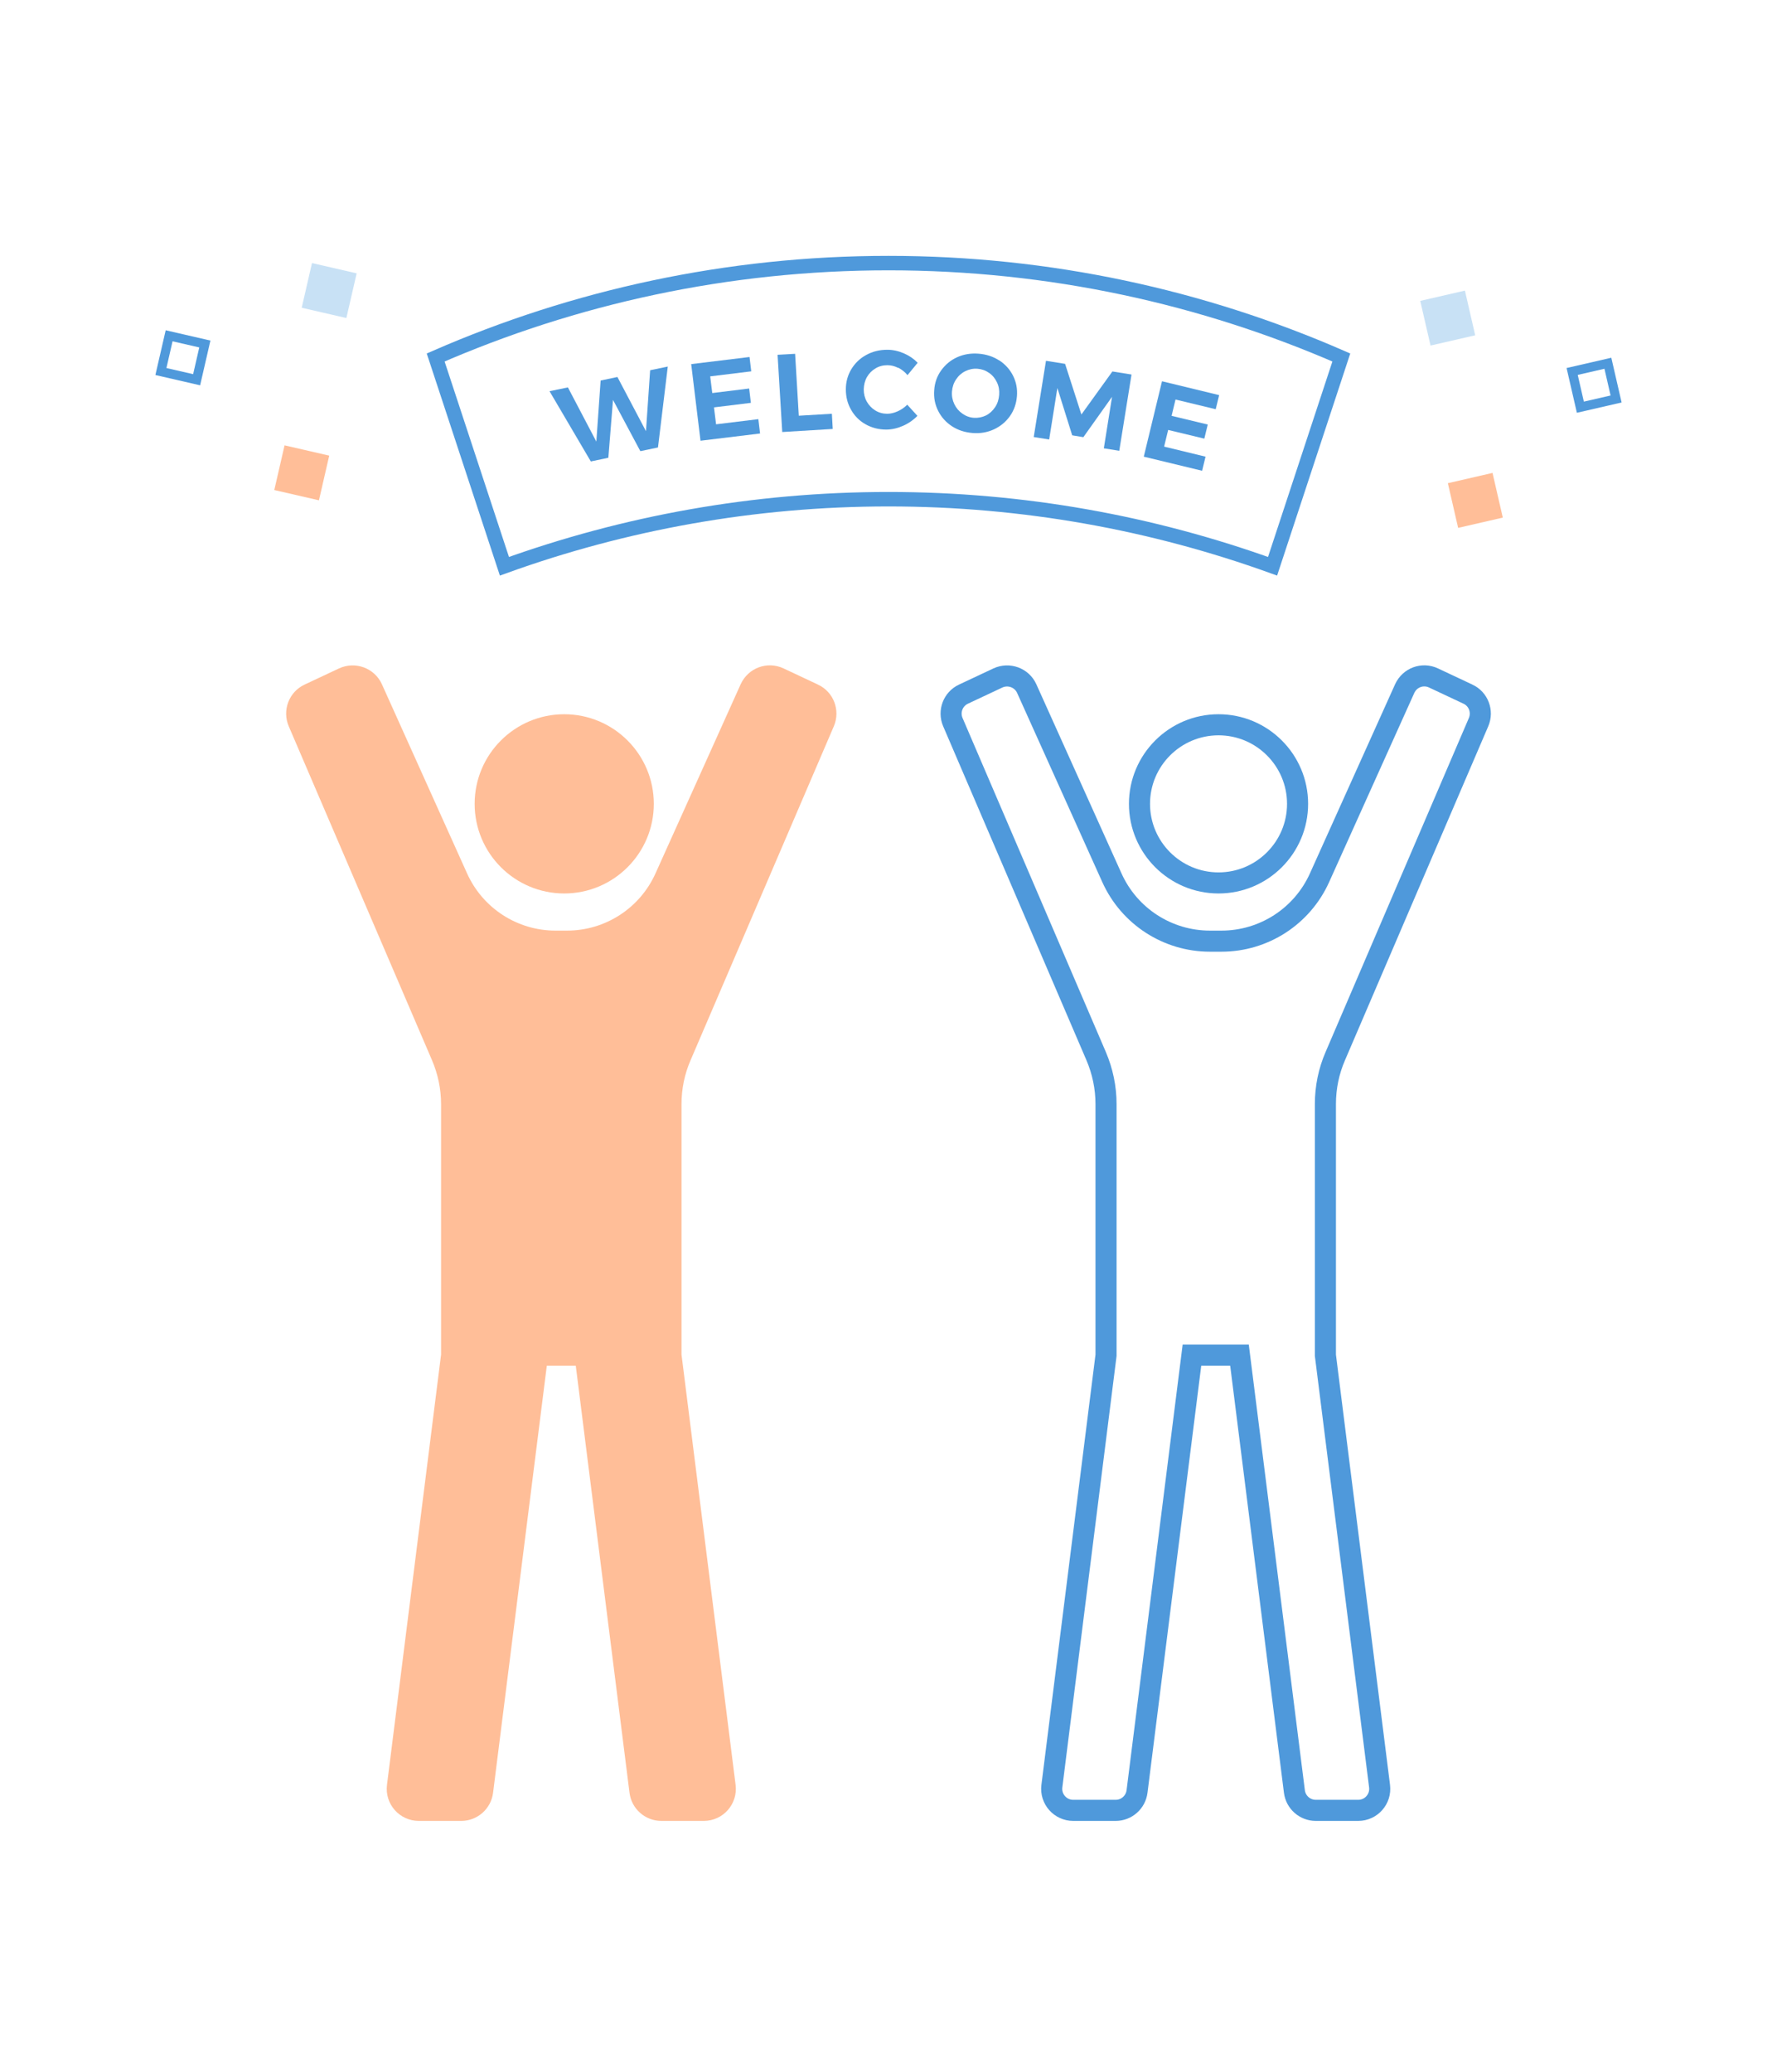
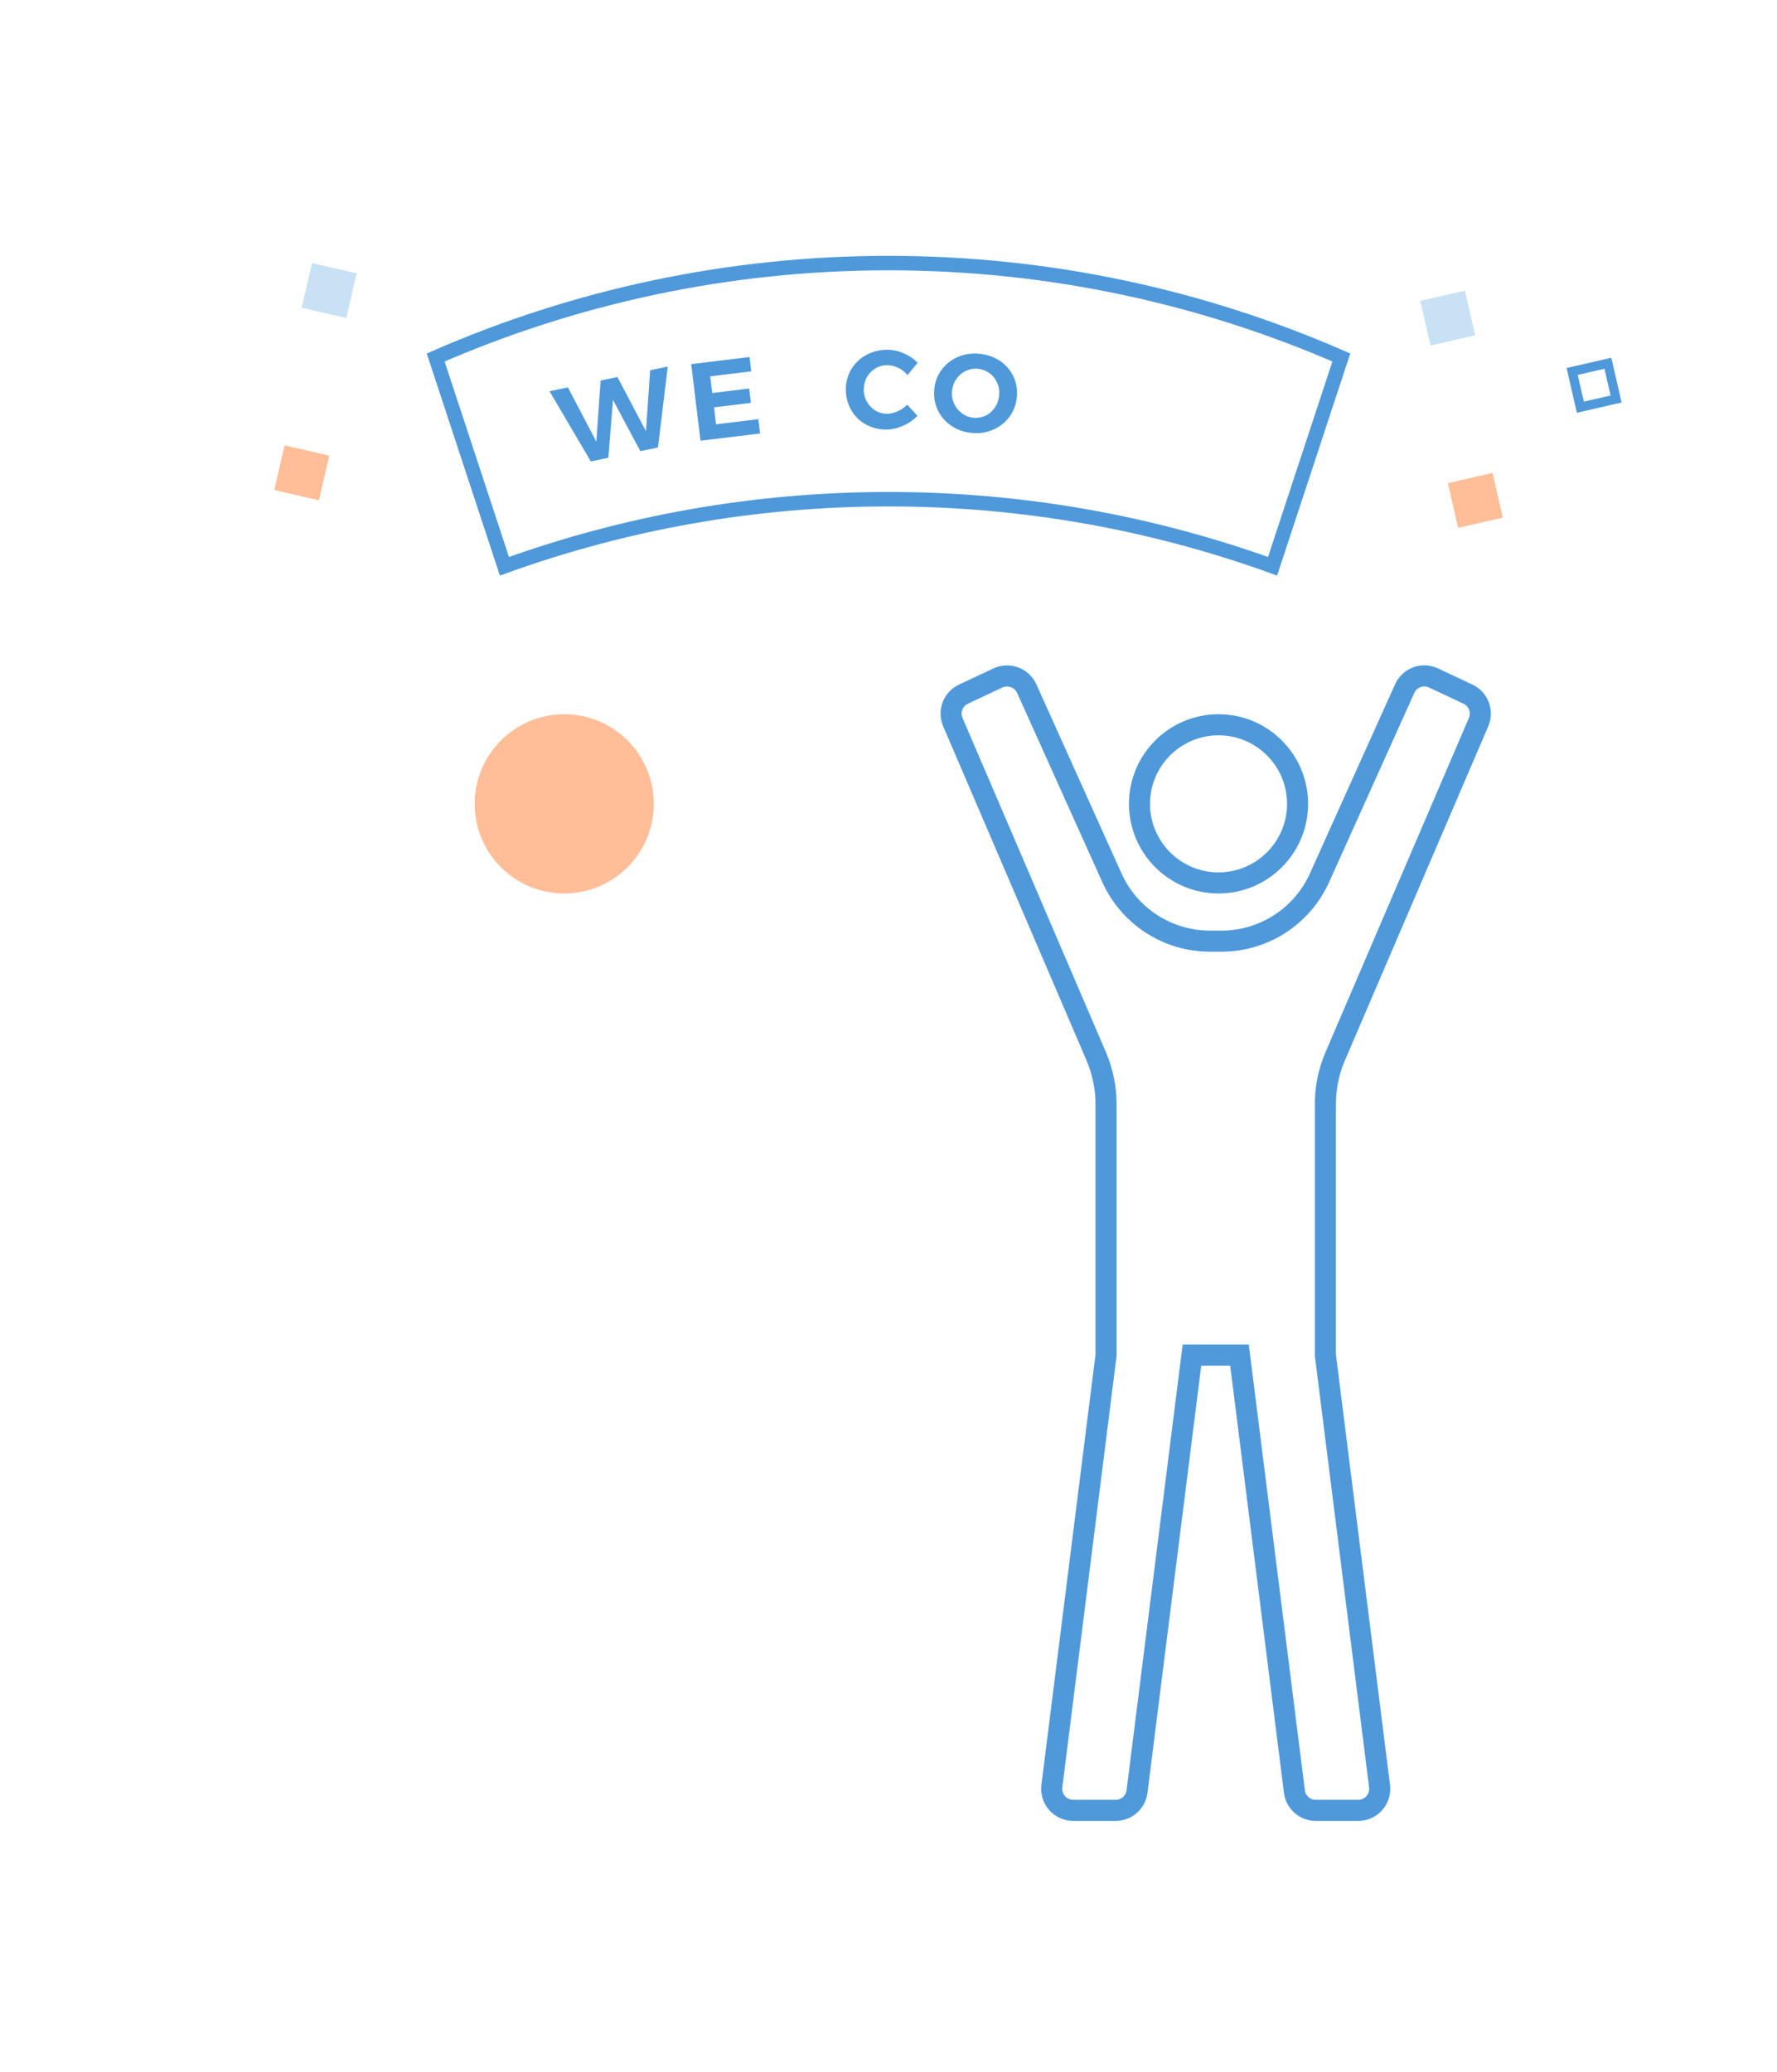
<svg xmlns="http://www.w3.org/2000/svg" id="_レイヤー_3" viewBox="0 0 145 169">
  <defs>
    <style>.cls-1{stroke-width:1.18px;}.cls-1,.cls-2{fill:none;stroke:#4f99db;}.cls-1,.cls-2,.cls-3{stroke-miterlimit:10;}.cls-2,.cls-3{stroke-width:1.72px;}.cls-4{fill:#c8e1f5;}.cls-3{stroke:#ffbe98;}.cls-3,.cls-5{fill:#ffbe98;}.cls-6{fill:#4f99db;}</style>
  </defs>
  <path class="cls-3" d="M46.04,72.02c3.56,0,6.45-2.89,6.45-6.45s-2.89-6.45-6.45-6.45-6.45,2.89-6.45,6.45,2.89,6.45,6.45,6.45Z" />
-   <path class="cls-3" d="M66.38,56.62l-2.81-1.32c-.89-.42-1.94-.03-2.35.87l-6.95,15.43c-1.42,3.15-4.55,5.17-8,5.17h-.94c-3.45,0-6.58-2.02-8-5.17l-6.95-15.43c-.4-.89-1.46-1.28-2.35-.87l-2.81,1.32c-.86.4-1.24,1.41-.87,2.28l11.69,27.24c.53,1.24.81,2.57.81,3.92v20.49l-4.42,35.15c-.13,1.05.69,1.97,1.74,1.97h3.47c.88,0,1.63-.66,1.74-1.54l4.48-35.59h3.88l4.48,35.59c.11.88.86,1.54,1.74,1.54h3.47c1.06,0,1.87-.93,1.74-1.97l-4.42-35.15v-20.49c0-1.35.27-2.68.81-3.92l11.69-27.24c.37-.87-.01-1.88-.87-2.28Z" />
  <path class="cls-2" d="M99.43,72.02c3.56,0,6.45-2.89,6.45-6.45s-2.89-6.45-6.45-6.45-6.45,2.89-6.45,6.45,2.89,6.45,6.45,6.45Z" />
  <path class="cls-2" d="M119.78,56.62l-2.81-1.32c-.89-.42-1.94-.03-2.35.87l-6.95,15.43c-1.42,3.15-4.55,5.17-8,5.17h-.94c-3.45,0-6.58-2.02-8-5.17l-6.95-15.43c-.4-.89-1.46-1.28-2.35-.87l-2.81,1.32c-.86.4-1.24,1.41-.87,2.28l11.69,27.24c.53,1.24.81,2.57.81,3.92v20.49l-4.42,35.15c-.13,1.05.69,1.97,1.74,1.97h3.47c.88,0,1.63-.66,1.74-1.54l4.48-35.59h3.88l4.48,35.59c.11.88.86,1.54,1.74,1.54h3.47c1.06,0,1.87-.93,1.74-1.97l-4.42-35.15v-20.49c0-1.35.27-2.68.81-3.92l11.69-27.24c.37-.87-.01-1.88-.87-2.28Z" />
  <path class="cls-6" d="M53.05,30.2l1.44-.3-.8,6.6-1.44.3-2.23-4.18-.38,4.72-1.43.3-3.37-5.73,1.5-.31,2.32,4.42.35-4.98,1.37-.29,2.33,4.42.34-4.98Z" />
  <path class="cls-6" d="M56.4,29.7l4.76-.58.14,1.17-3.35.41.17,1.36,3.01-.37.14,1.17-3.01.37.17,1.38,3.45-.42.14,1.17-4.86.59-.76-6.25Z" />
-   <path class="cls-6" d="M63.46,28.94l1.42-.08.3,5.05,2.7-.16.07,1.24-4.12.25-.38-6.29Z" />
  <path class="cls-6" d="M73.29,30.01c-.29-.15-.58-.22-.88-.22-.35,0-.68.08-.97.26-.29.17-.53.41-.7.71s-.25.63-.26,1c0,.37.08.7.25,1,.17.3.4.54.69.72.29.18.62.27.97.27.28,0,.57-.07.86-.2.29-.13.55-.31.78-.54l.83.91c-.34.35-.73.62-1.19.82s-.91.3-1.36.3c-.62,0-1.18-.15-1.68-.43s-.9-.68-1.18-1.18c-.29-.5-.43-1.05-.43-1.67,0-.61.15-1.15.45-1.65.3-.49.7-.88,1.22-1.16.51-.28,1.08-.42,1.71-.42.46,0,.91.1,1.35.29.44.19.82.45,1.13.77l-.83,1.01c-.21-.26-.47-.46-.76-.61Z" />
  <path class="cls-6" d="M81.53,29.39c.49.32.87.74,1.13,1.25.26.52.37,1.08.32,1.68s-.23,1.14-.57,1.62-.77.83-1.3,1.08c-.54.25-1.12.35-1.75.3-.63-.05-1.19-.23-1.68-.55-.49-.32-.87-.74-1.13-1.26-.26-.52-.37-1.08-.32-1.69.04-.6.23-1.14.57-1.61s.77-.83,1.3-1.07c.53-.24,1.12-.34,1.75-.29.63.05,1.19.23,1.68.55ZM78.78,30.27c-.31.15-.57.38-.76.67-.2.29-.31.62-.34.99-.03.37.04.72.19,1.03.15.32.37.58.66.78.28.2.6.32.94.34s.67-.04.98-.19c.3-.15.55-.38.75-.68s.3-.63.33-1c.03-.37-.03-.71-.18-1.02-.15-.32-.36-.58-.64-.77-.28-.2-.59-.31-.94-.34-.35-.03-.68.04-.99.19Z" />
-   <path class="cls-6" d="M85.35,29.43l1.56.25,1.33,4.13,2.53-3.51,1.56.25-1,6.22-1.26-.2.67-4.2-2.34,3.29-.91-.15-1.21-3.86-.67,4.2-1.26-.2,1-6.22Z" />
-   <path class="cls-6" d="M94.82,31.1l4.66,1.13-.28,1.15-3.28-.79-.32,1.33,2.95.71-.28,1.15-2.95-.71-.33,1.36,3.38.82-.28,1.15-4.76-1.15,1.48-6.12Z" />
  <rect class="cls-5" x="22.75" y="36.7" width="3.74" height="3.74" transform="translate(9.28 -4.54) rotate(12.96)" />
  <rect class="cls-4" x="24.99" y="21.83" width="3.74" height="3.74" transform="translate(6 -5.42) rotate(12.96)" />
-   <path class="cls-6" d="M14.08,27.84l2.18.5-.5,2.18-2.18-.5.5-2.18M13.52,26.94l-.84,3.65,3.65.84.84-3.65-3.65-.84h0Z" />
  <rect class="cls-5" x="118.51" y="38.94" width="3.74" height="3.74" transform="translate(246.85 53.59) rotate(167.04)" />
  <rect class="cls-4" x="116.27" y="24.07" width="3.74" height="3.74" transform="translate(239.08 24.73) rotate(167.04)" />
  <path class="cls-6" d="M130.92,30.08l.5,2.18-2.18.5-.5-2.18,2.18-.5M131.48,29.18l-3.65.84.84,3.65,3.65-.84-.84-3.65h0Z" />
  <path class="cls-1" d="M72.5,21.46c-13.14,0-25.63,2.76-36.95,7.7l5.61,17.03c9.79-3.53,20.33-5.47,31.34-5.47s21.55,1.94,31.34,5.47l5.61-17.03c-11.32-4.94-23.81-7.7-36.95-7.7Z" />
</svg>